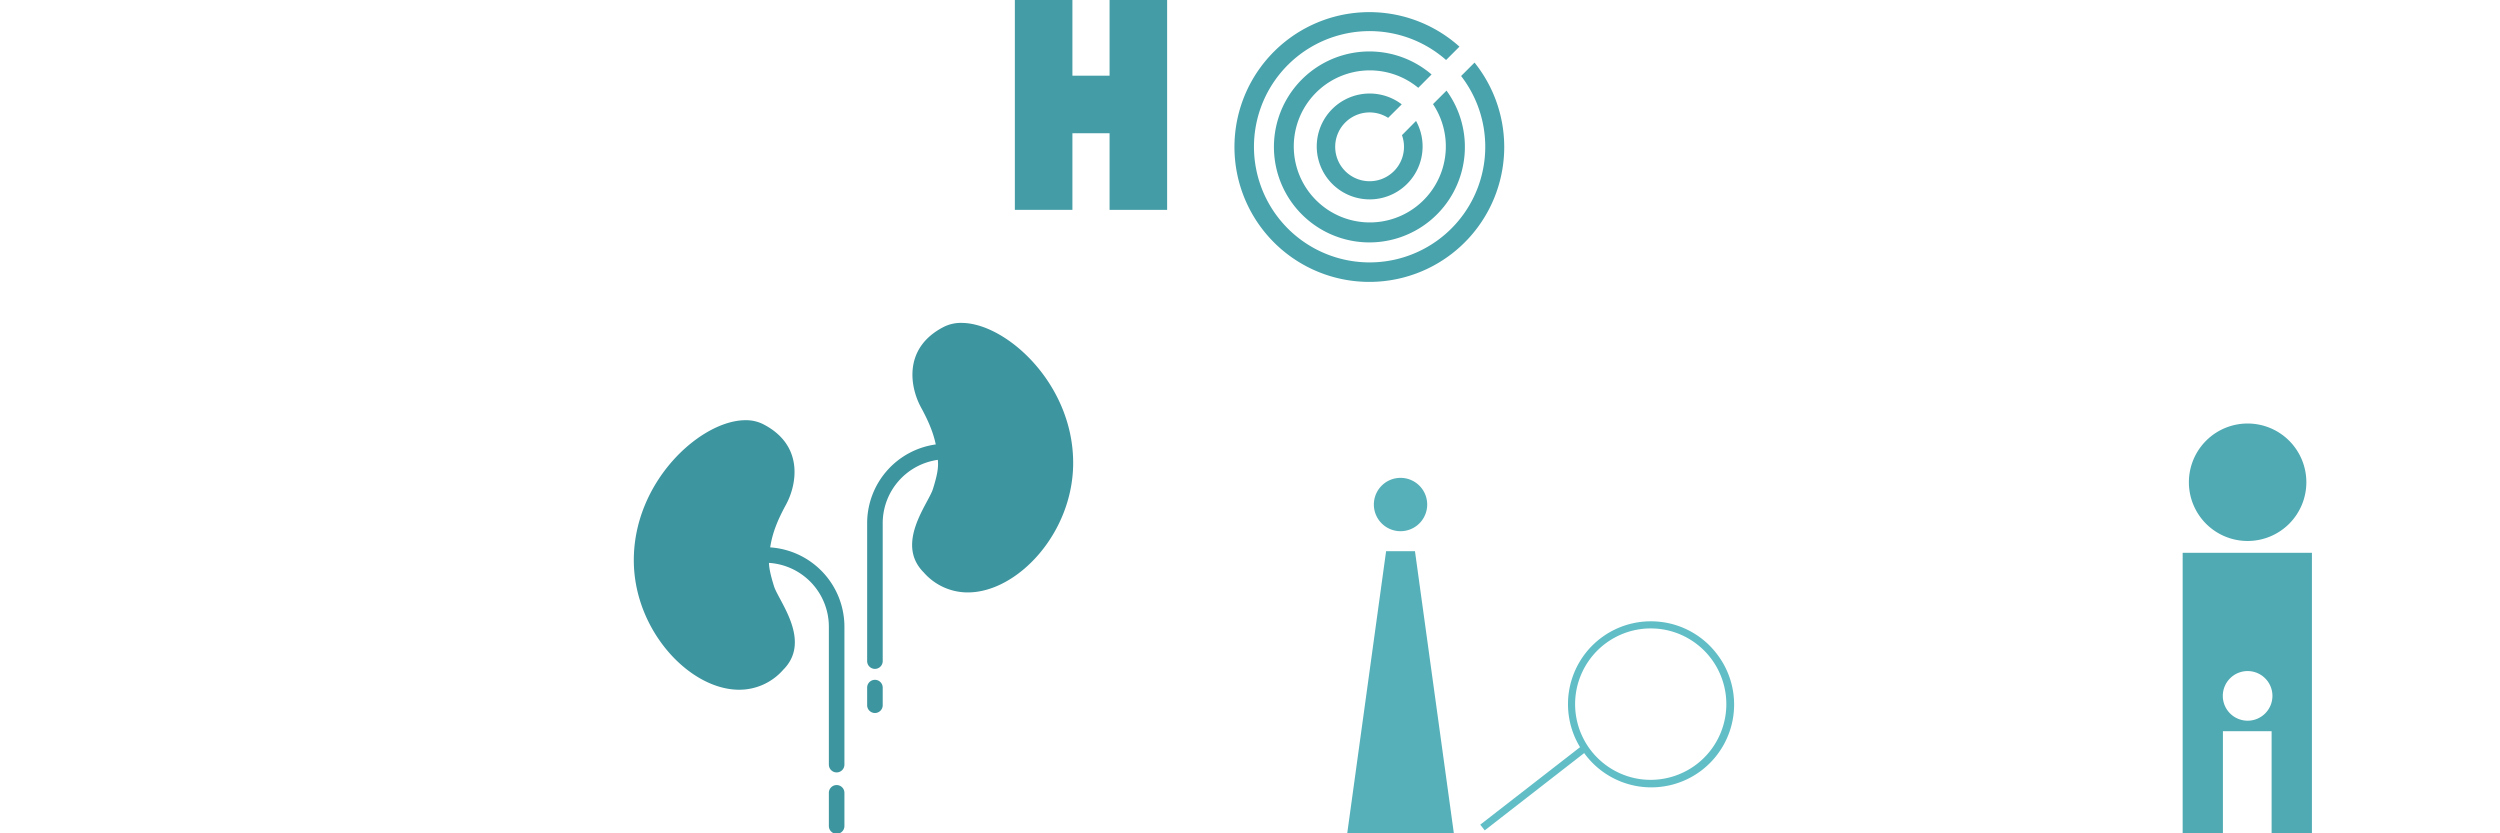
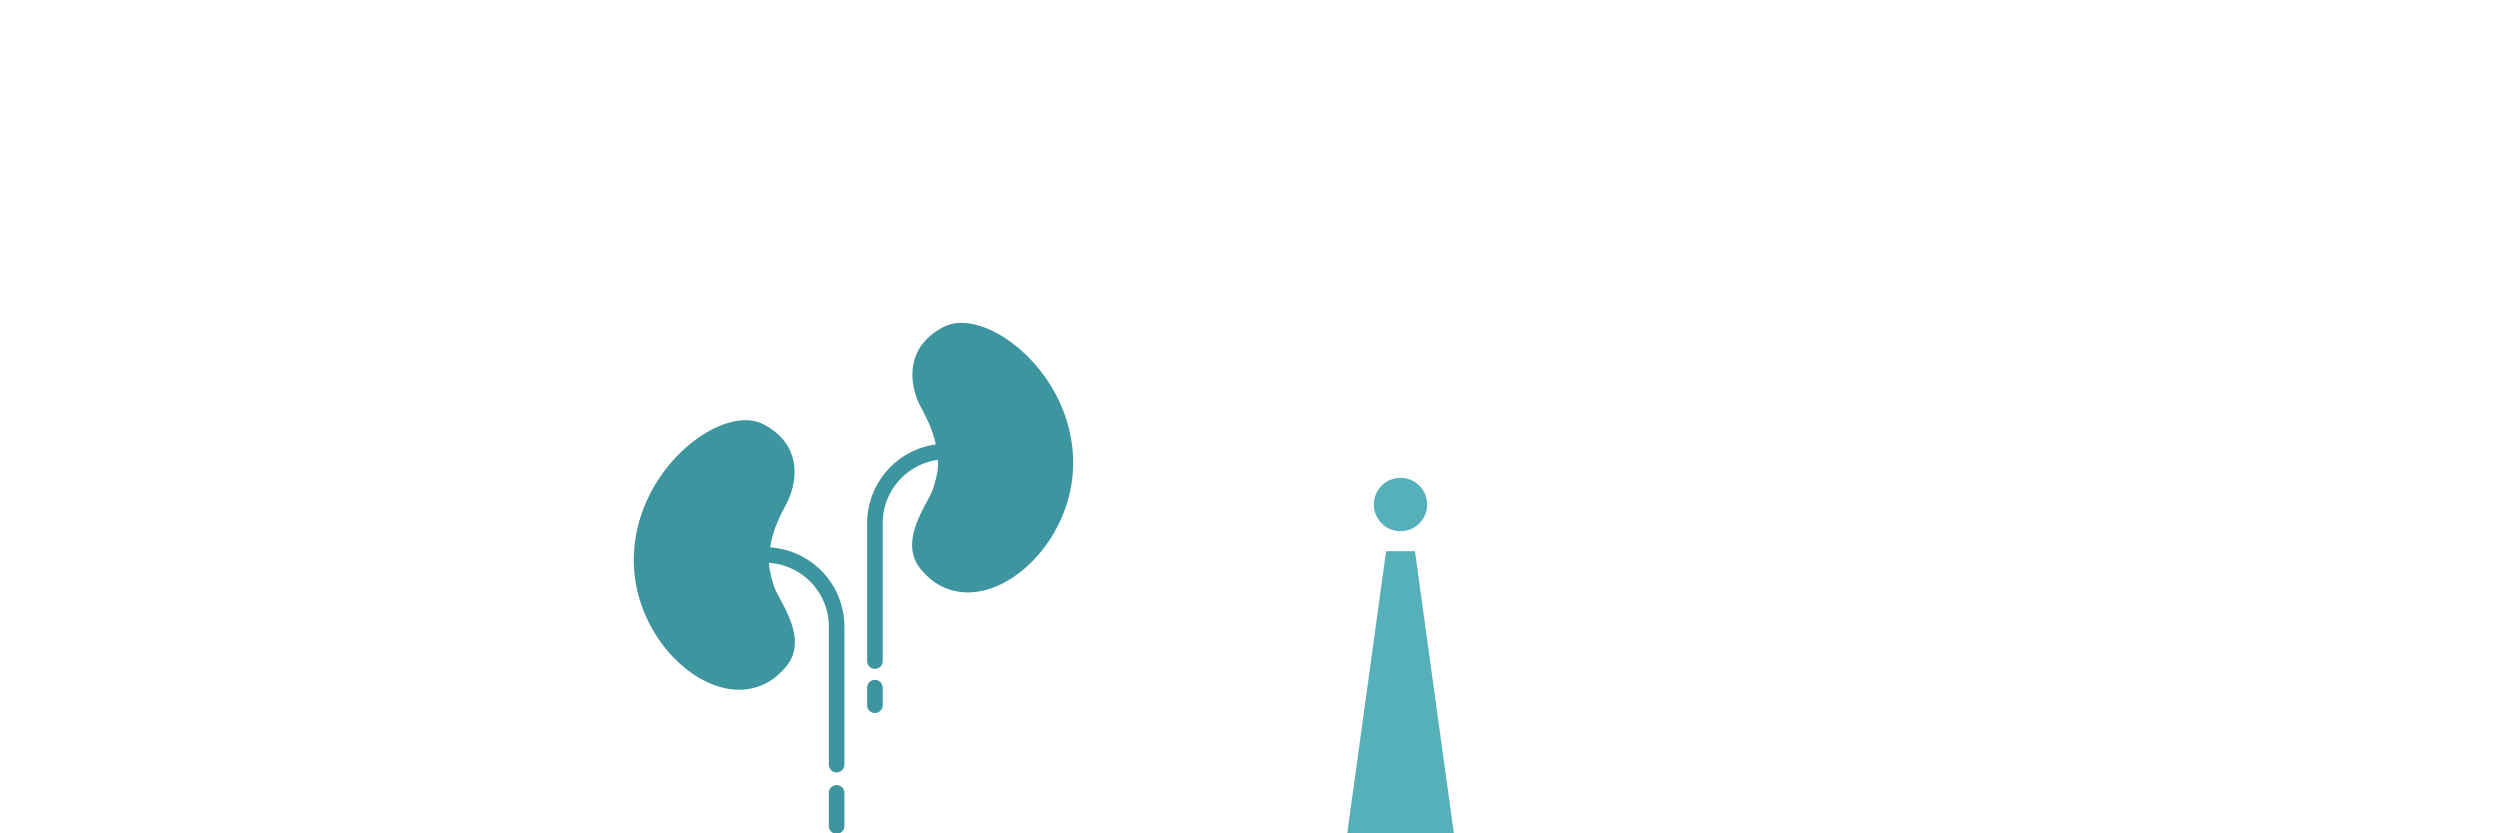
<svg xmlns="http://www.w3.org/2000/svg" viewBox="0 0 900 300" style="background-color: rgba(110, 204, 212, 0.3)" width="225" height="75">
  <g transform="translate(364.667,0) scale(1.5)">
-     <path d="M37,0v50.364h-13.813v-18.386h-8.92v18.383h-13.812v-50.364h13.812v18.168h8.92v-18.165z" style="fill: rgb(67, 156, 166);" />
-   </g>
+     </g>
  <g transform="translate(443.296,0.866) scale(1.3)">
-     <path d="M66,65a37.353,37.353,0,1,1,-2.841,-52.749l-3.7,3.7a32.025,32.025,0,1,0,4.159,4.436l3.721,-3.718a37.354,37.354,0,0,1,-1.339,48.331zm1.338,-48.332h0l0,-0.006zm-32.291,14.362a9.528,9.528,0,0,1,8.368,0.943l3.763,-3.743a14.657,14.657,0,1,0,3.961,4.595l-3.9,3.941a9.526,9.526,0,1,1,-12.19,-5.736zm-16.893,-8.22a26.44,26.44,0,1,0,41.421,1.62l-3.743,3.74a21.053,21.053,0,1,1,-4.08,-4.516l3.684,-3.7a26.44,26.44,0,0,0,-37.282,2.856z" style="fill: rgb(73, 163, 172);" />
-   </g>
+     </g>
  <g transform="translate(785.756,150) scale(1)">
-     <path d="M0,49v103.02h14.494v-38.794h17.53v38.794h14.511v-103.02zm23.386,60.451a8.934,8.934,0,1,1,8.934,-8.934a8.934,8.934,0,0,1,-8.934,8.937zm-21.141,-85.842a21.143,21.143,0,1,1,21.143,21.143a21.143,21.143,0,0,1,-21.143,-21.14z" style="fill: rgb(79, 170, 179);" />
-   </g>
+     </g>
  <g transform="translate(484.991,171.6) scale(1.2)">
    <path d="M32,107h-31.992l11.664,-84.643h8.66zm-16,-90.641a8,8,0,1,0,-8,-8a8,8,0,0,0,8.004,8z" style="fill: rgb(86, 176, 185);" />
  </g>
  <g transform="translate(227.991,116) scale(0.8)">
    <path d="M95,137v62.085a3.5,3.5,0,0,1,-7,0v-62.085a28.791,28.791,0,0,0,-26.956,-28.7c0.08,2.32,0.625,5.242,2.282,10.544c2.062,6.6,17.131,24.554,4.141,37.544a26.262,26.262,0,0,1,-19.813,8.993c-22.258,0,-47.113,-26.488,-47.425,-57.672c-0.361,-36.067,30.19,-63.616,50.274,-63.616a17.166,17.166,0,0,1,7.874,1.756c18.558,9.486,15.259,27.219,10.31,36.291c-3.9,7.156,-6.108,12.782,-7.09,19.183a35.8,35.8,0,0,1,33.403,35.677zm-3.5,71.278a3.5,3.5,0,0,0,-3.5,3.5v14.93a3.5,3.5,0,0,0,7,0v-14.93a3.5,3.5,0,0,0,-3.5,-3.5zm17.229,-47.355a3.5,3.5,0,0,0,-3.5,3.5v7.928a3.5,3.5,0,0,0,7,0v-7.928a3.5,3.5,0,0,0,-3.5,-3.5zm38.93,-160.62v3.5h0v-3.5h0a17.171,17.171,0,0,0,-7.875,1.756c-18.558,9.486,-15.259,27.219,-10.31,36.291c3.381,6.2,5.49,11.246,6.633,16.646a35.807,35.807,0,0,0,-30.877,35.417v62.085a3.5,3.5,0,0,0,7,0v-62.085a28.8,28.8,0,0,1,24.812,-28.481c0.021,0.318,0.045,0.632,0.062,0.956c0.135,2.653,-0.207,5.567,-2.269,12.166s-17.131,24.554,-4.14,37.545a26.262,26.262,0,0,0,19.812,8.992c22.258,0,47.113,-26.488,47.425,-57.672c0.36,-36.066,-30.189,-63.616,-50.271,-63.616z" style="fill: rgb(61, 149, 159);" />
  </g>
  <g transform="translate(531.141,223.5) scale(1.5)">
-     <path d="M58,8a19.882,19.882,0,0,0,-13.143,-7.7h-0.033a19.881,19.881,0,0,0,-19.708,30.021l-23.95,18.6l1.076,1.367l23.864,-18.546c0.064,0.075,0.118,0.161,0.183,0.247a19.881,19.881,0,1,0,31.711,-23.987zm-18.378,30a18.175,18.175,0,0,1,2.447,-36.179a20.023,20.023,0,0,1,2.519,0.172a18.174,18.174,0,0,1,-4.966,36.007z" style="fill: rgb(98, 190, 198);" />
-   </g>
+     </g>
</svg>